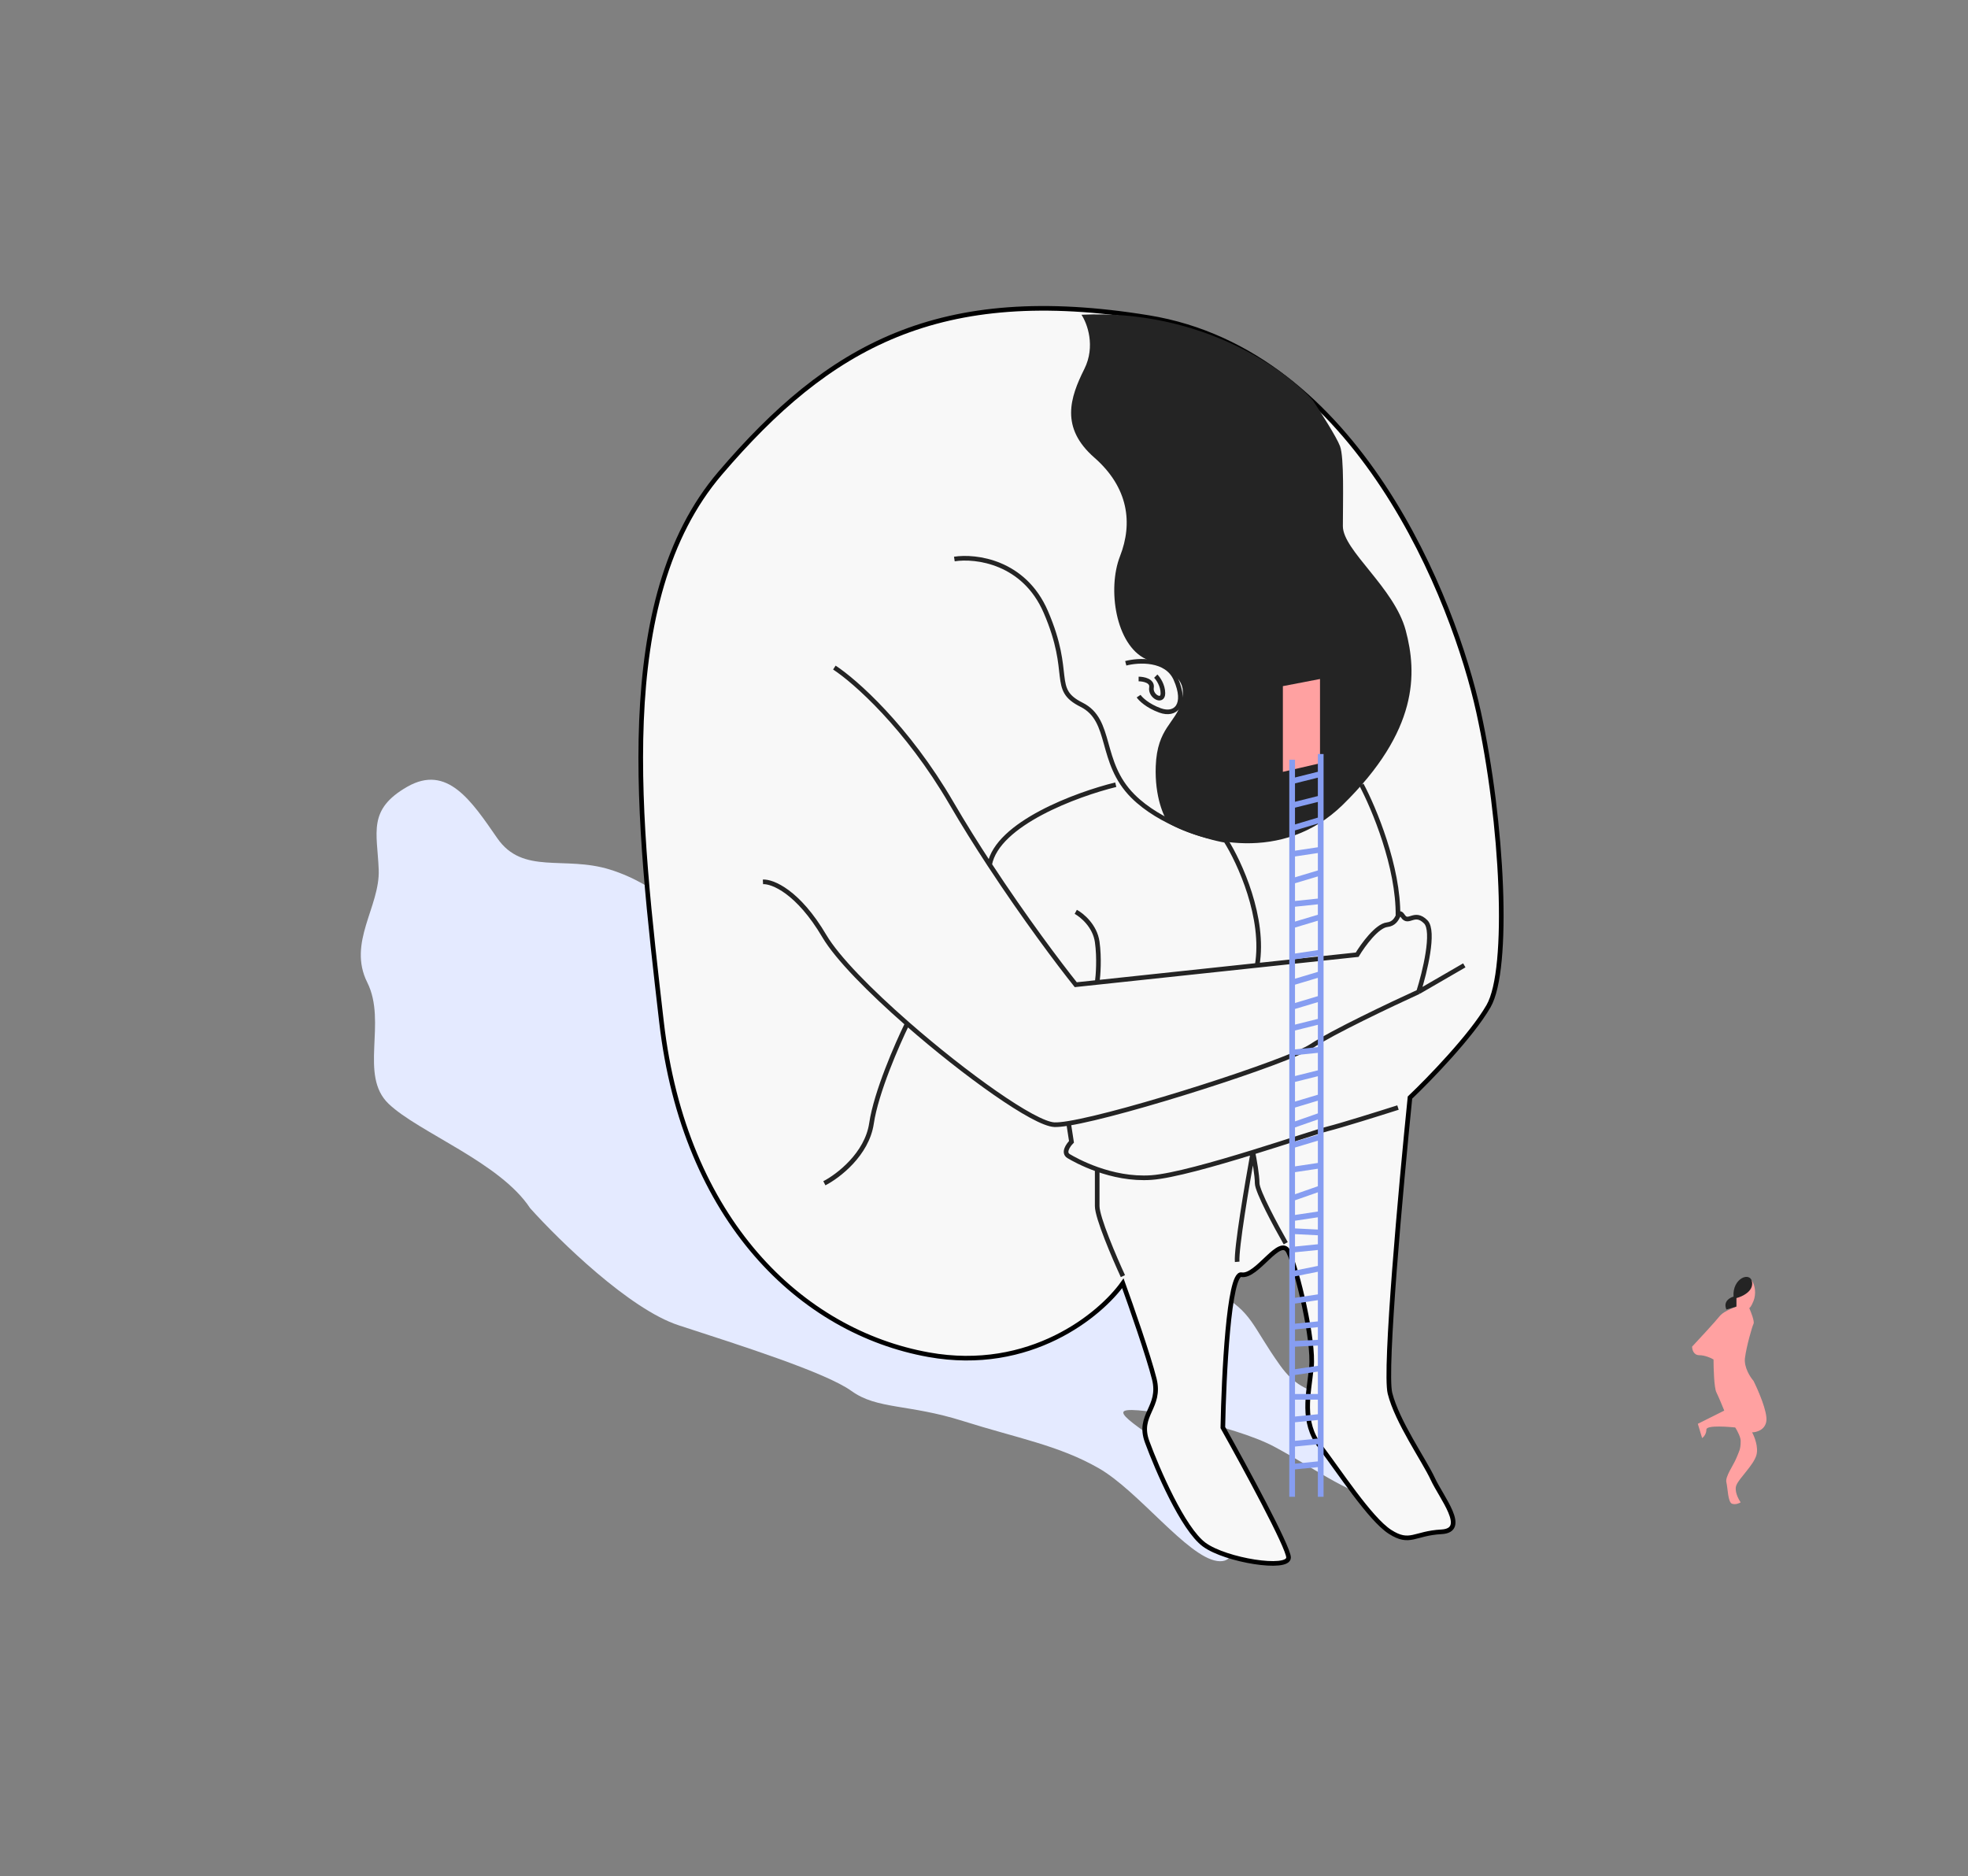
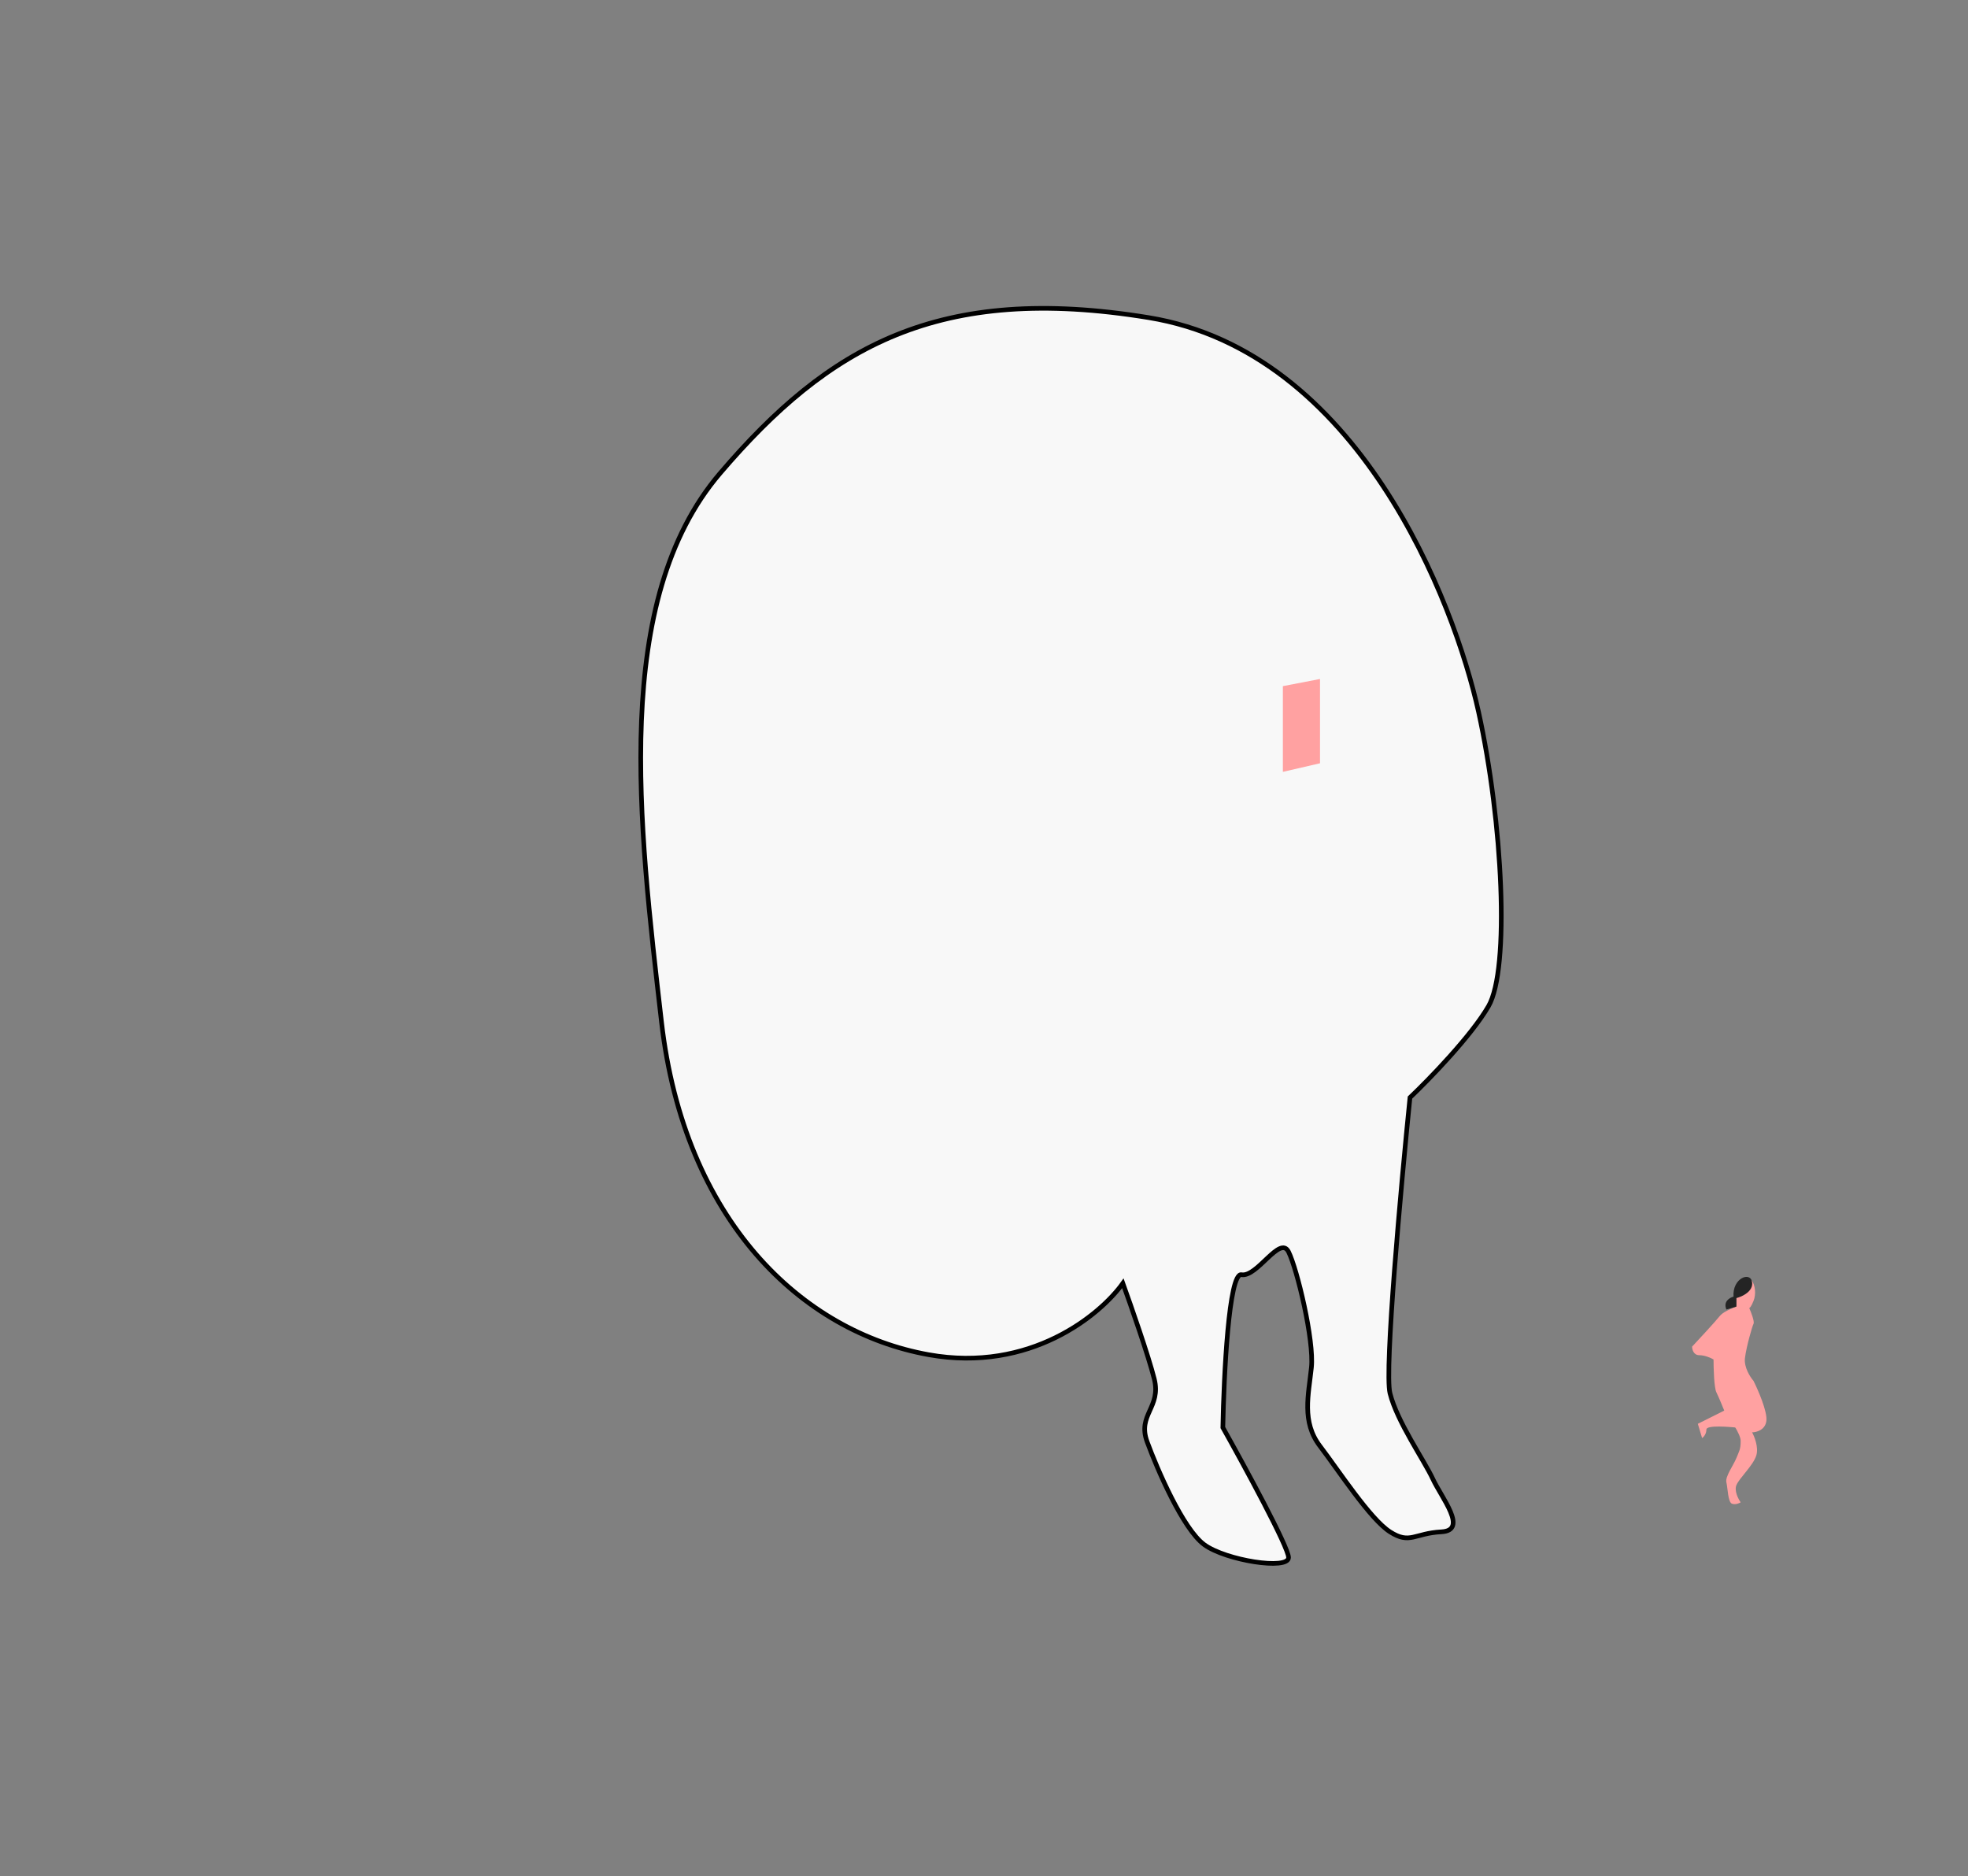
<svg xmlns="http://www.w3.org/2000/svg" width="300" height="286" viewBox="0 0 300 286" fill="none">
  <rect x="0" y="0" width="300" height="286" fill="#808080" stroke="none" />
-   <path d="M103.456 202.016C95.965 199.577 85.237 189.096 80.81 184.161C76.237 177.193 63.826 172.62 59.253 168.265C54.68 163.91 59.035 155.854 55.987 149.757C52.938 143.66 57.947 138.216 57.729 132.555C57.511 126.893 55.987 123.409 62.084 119.925C68.181 116.441 71.882 122.103 75.802 127.764C79.721 133.426 86.036 130.377 93.004 132.555C99.972 134.732 105.851 139.958 112.819 148.232C119.787 156.507 129.803 178.717 141.997 183.29C154.191 187.862 180.103 193.959 185.546 197.008C190.99 200.056 190.772 202.016 195.127 208.113C199.482 214.21 203.401 211.161 209.934 215.952C216.466 220.742 217.12 230.976 210.805 229.017C204.49 227.057 200.353 223.791 194.256 220.524C188.159 217.258 172.917 214.21 171.393 215.081C169.868 215.952 179.667 220.96 183.586 225.533C187.506 230.105 190.119 238.597 185.546 237.944C180.974 237.291 173.57 227.275 167.473 223.791C161.376 220.307 155.062 219.218 146.787 216.605C138.513 213.992 133.722 214.863 129.803 212.032C125.884 209.202 112.819 205.064 103.456 202.016Z" fill="#E4EAFF" />
  <path d="M141.554 206.496C157.058 209.284 167.757 200.4 171.168 195.609C172.402 199.02 175.087 206.714 175.958 210.198C177.047 214.553 173.345 215.642 174.87 219.779C176.394 223.916 180.313 233.061 183.579 235.457C186.846 237.852 196.426 239.376 196.426 237.416C196.426 235.849 189.749 223.553 186.41 217.601C186.555 209.69 187.325 193.954 189.241 194.302C191.636 194.738 195.12 188.206 196.426 190.818C197.733 193.431 200.346 204.319 199.91 208.456C199.475 212.593 198.386 216.73 201.217 220.432C204.048 224.134 208.838 231.537 211.887 233.497C214.935 235.457 215.588 233.715 219.725 233.497C223.863 233.279 219.725 228.271 218.419 225.44C217.112 222.61 212.975 216.73 211.887 212.375C211.016 208.891 213.556 180.875 214.935 167.302C217.838 164.544 224.298 157.895 226.911 153.366C230.177 147.705 229.089 125.277 225.387 108.51C221.685 91.744 207.096 53.638 175.087 48.412C143.078 43.186 126.312 52.767 109.763 72.147C93.215 91.526 97.352 125.495 100.836 155.761C104.32 186.028 122.175 203.013 141.554 206.496Z" fill="#F8F8F8" stroke="black" stroke-width="0.706" />
-   <path d="M127.19 101.758C130.311 103.791 138.252 110.773 145.045 122.444C146.892 125.617 148.877 128.787 150.859 131.808M216.249 151.187C217.192 148.211 218.731 141.911 217.337 140.517C215.595 138.775 214.724 140.953 213.853 139.646C213.444 139.033 213.323 139.236 213.107 139.646M216.249 151.187C212.111 153.074 203.053 157.371 199.918 159.461C196.386 161.816 171.461 169.828 162.901 171.231M216.249 151.187L223.217 147.15M207.539 119.614C209.436 123.17 213.207 132.156 213.107 139.646M213.107 139.646C212.863 140.11 212.497 140.837 211.458 140.953C209.89 141.127 207.756 144.074 206.885 145.526L191.643 147.15M191.643 147.15C192.863 139.915 188.958 131.439 186.853 128.106C183.877 127.598 176.88 125.536 172.699 121.355C167.473 116.13 169.651 109.815 164.86 107.42C160.07 105.024 163.554 102.847 159.417 93.266C156.107 85.602 148.747 84.702 145.481 85.21M191.643 147.15L167.256 149.75M170.086 119.614C164.163 121.065 152.026 125.536 150.859 131.808M150.859 131.808C156.168 139.9 161.452 146.927 163.989 150.098L167.256 149.75M163.989 138.993C164.933 139.501 166.907 141.127 167.256 143.566C167.604 146.005 167.401 148.705 167.256 149.75M116.303 134.42C117.754 134.348 121.659 135.901 125.666 142.695C127.62 146.008 132.622 151.077 138.295 156.041M162.901 171.231C161.961 171.385 161.218 171.459 160.723 171.437C157.669 171.305 147.163 163.802 138.295 156.041M162.901 171.231L163.336 174.05C162.828 174.559 162.03 175.705 162.901 176.228C163.438 176.551 165.039 177.458 167.256 178.241M213.107 168.825C210.38 169.696 204.403 171.568 202.313 172.091C201.066 172.402 196.297 174.004 190.99 175.64M190.99 175.64C185.177 177.432 178.717 179.266 175.53 179.494C172.445 179.714 169.527 179.043 167.256 178.241M190.99 175.64C190.119 180.409 188.421 190.425 188.595 192.341M190.99 175.64C191.208 176.707 191.643 179.146 191.643 180.365C191.643 181.584 194.546 186.97 195.998 189.51M171.175 194.519C169.868 191.688 167.256 185.591 167.256 183.849C167.256 182.107 167.256 179.384 167.256 178.241M125.666 180.365C127.771 179.284 132.155 175.943 132.852 171.231C133.548 166.519 136.771 159.141 138.295 156.041M171.61 101.105C173.57 100.597 177.838 100.365 179.232 103.5C180.974 107.42 179.232 109.162 176.836 108.291C174.92 107.594 173.861 106.549 173.57 106.113M173.57 103.5C174.296 103.5 175.704 103.761 175.53 104.807C175.312 106.113 177.272 107.202 177.272 105.678C177.272 104.458 176.546 103.428 176.183 103.065" stroke="#242424" stroke-width="0.706" />
-   <path d="M165.293 56.25C167.035 52.766 165.729 49.282 164.858 47.976C183.149 47.105 195.996 56.323 200.133 61.04C201.294 62.782 203.748 66.615 204.27 68.008C204.923 69.75 204.706 76.501 204.706 80.202C204.706 83.904 212.545 89.565 214.287 96.098C216.029 102.63 216.246 111.34 204.706 122.663C195.473 131.721 183.149 128.324 178.141 125.494C177.415 124.55 176.007 121.487 176.181 116.784C176.399 110.904 179.229 110.251 180.1 106.985C180.971 103.719 179.229 102.63 174.657 100.453C170.084 98.275 168.777 89.783 170.737 84.775C172.697 79.767 172.044 74.323 166.818 69.75C161.592 65.178 163.116 60.605 165.293 56.25Z" fill="#242424" />
  <path d="M201.221 103.5L195.56 104.589V117.654L201.221 116.347V103.5Z" fill="#FFA1A1" />
-   <path d="M196.973 115.805L196.973 119.071M196.973 228.162L196.973 223.589M201.328 114.934L201.328 117.982M201.328 228.162L201.328 223.154M196.973 119.071L201.328 117.982M196.973 119.071L196.973 122.772M201.328 117.982L201.328 121.684M196.973 122.772L201.328 121.684M196.973 122.772L196.973 126.256M201.328 121.684L201.328 124.95M196.973 126.256L201.328 124.95M196.973 126.256L196.973 130.176M201.328 124.95L201.328 129.523M196.973 130.176L201.328 129.523M196.973 130.176L196.973 134.313M201.328 129.523L201.328 133.007M196.973 134.313L201.328 133.007M196.973 134.313L196.973 141.063M201.328 133.007L201.328 137.362M197.191 137.797L201.328 137.362M201.328 137.362L201.328 139.757M196.973 141.063L201.328 139.757M196.973 141.063L196.973 145.854M201.328 139.757L201.328 145.2M196.973 145.854L201.328 145.2M196.973 145.854L196.973 149.773M201.328 145.2L201.328 148.467M196.973 149.773L201.328 148.467M196.973 149.773L196.973 153.475M201.328 148.467L201.328 152.168M196.973 153.475L201.328 152.168M196.973 153.475L196.973 156.741M201.328 152.168L201.328 155.652M196.973 156.741L201.328 155.652M196.973 156.741L196.973 160.443M201.328 155.652L201.328 160.007M196.973 160.443L201.328 160.007M196.973 160.443L196.973 164.58M201.328 160.007L201.328 163.491M196.973 164.58L201.328 163.491M196.973 164.58L196.973 168.499M201.328 163.491L201.328 167.193M196.973 168.499L201.328 167.193M196.973 168.499L196.973 171.548M201.328 167.193L201.328 170.024M196.973 171.548L201.328 170.024M196.973 171.548L196.973 174.596M201.328 170.024L201.328 173.29M196.973 174.596L201.328 173.29M196.973 174.596L196.973 178.298M201.328 173.29L201.328 177.645M196.973 178.298L201.328 177.645M196.973 178.298L196.973 182.653M201.328 177.645L201.328 181.129M196.973 182.653L201.328 181.129M196.973 182.653L196.973 185.701M201.328 181.129L201.328 185.048M196.973 185.701L201.328 185.048M196.973 185.701L196.973 187.661M201.328 185.048L201.328 187.879M196.973 190.492L201.328 190.056M196.973 190.492L196.973 187.661M196.973 190.492L196.973 194.194M201.328 190.056L201.328 187.879M201.328 190.056L201.328 193.323M196.973 187.661L201.328 187.879M196.973 194.194L201.328 193.323M196.973 194.194L196.973 198.331M201.328 193.323L201.328 197.677M196.973 198.331L201.328 197.677M196.973 198.331L196.973 202.25M201.328 197.677L201.328 201.815M196.973 202.25L201.328 201.815M196.973 202.25L196.973 204.863M201.328 201.815L201.328 204.645M196.973 204.863L201.328 204.645M196.973 204.863L196.973 209.218M201.328 204.645L201.328 208.565M196.973 209.218L201.328 208.565M196.973 209.218L196.973 212.92M201.328 208.565L201.328 212.92M196.973 212.92L201.328 212.92M196.973 212.92L196.973 216.404M201.328 212.92L201.328 215.968M196.973 216.404L201.328 215.968M196.973 216.404L196.973 220.105M201.328 215.968L201.328 219.67M196.973 220.105L201.328 219.67M196.973 220.105L196.973 223.589M201.328 219.67L201.328 223.154M196.973 223.589L201.328 223.154" stroke="#869DF1" stroke-width="0.871" />
  <path d="M258.815 217.029L263.17 214.852L265.348 217.682C263.606 217.465 260.122 217.203 260.122 217.9C260.122 218.597 259.686 219.061 259.469 219.207L258.815 217.029Z" fill="#FFA1A1" />
  <path d="M264.693 226.388C264.344 227.259 264.983 228.493 265.346 229.001C265.128 229.146 264.562 229.393 264.039 229.219C263.386 229.001 263.386 226.824 263.168 225.953C262.951 225.082 264.257 223.34 264.693 222.251C265.128 221.162 265.346 220.944 265.346 219.638C265.346 218.593 263.749 216.299 262.951 215.283C262.66 214.557 261.992 212.931 261.644 212.235C261.296 211.538 261.209 208.605 261.209 207.226C260.846 207.009 259.902 206.573 259.031 206.573C258.16 206.573 257.942 205.702 257.942 205.267C259.031 204.105 261.383 201.565 262.08 200.694C262.951 199.606 264.693 199.387 264.693 198.952V196.992C264.693 195.685 266.652 194.597 267.088 195.25C267.523 195.903 267.741 197.21 267.306 198.298C266.957 199.169 266.725 199.387 266.652 199.387C266.943 200.04 267.48 201.434 267.306 201.782C267.088 202.218 266.217 205.266 265.999 207.008C265.825 208.402 266.797 209.912 267.306 210.492C268.031 211.944 269.439 215.196 269.265 216.589C269.091 217.983 267.741 218.331 267.088 218.331C267.451 218.984 268.089 220.596 267.741 221.815C267.306 223.339 265.128 225.299 264.693 226.388Z" fill="#FFA1A1" />
  <path d="M267.09 195.472C267.264 196.865 265.566 197.649 264.695 197.867V199.173L263.171 199.609C262.648 198.389 263.679 197.794 264.26 197.649C264.042 194.818 266.872 193.73 267.09 195.472Z" fill="#242424" />
</svg>